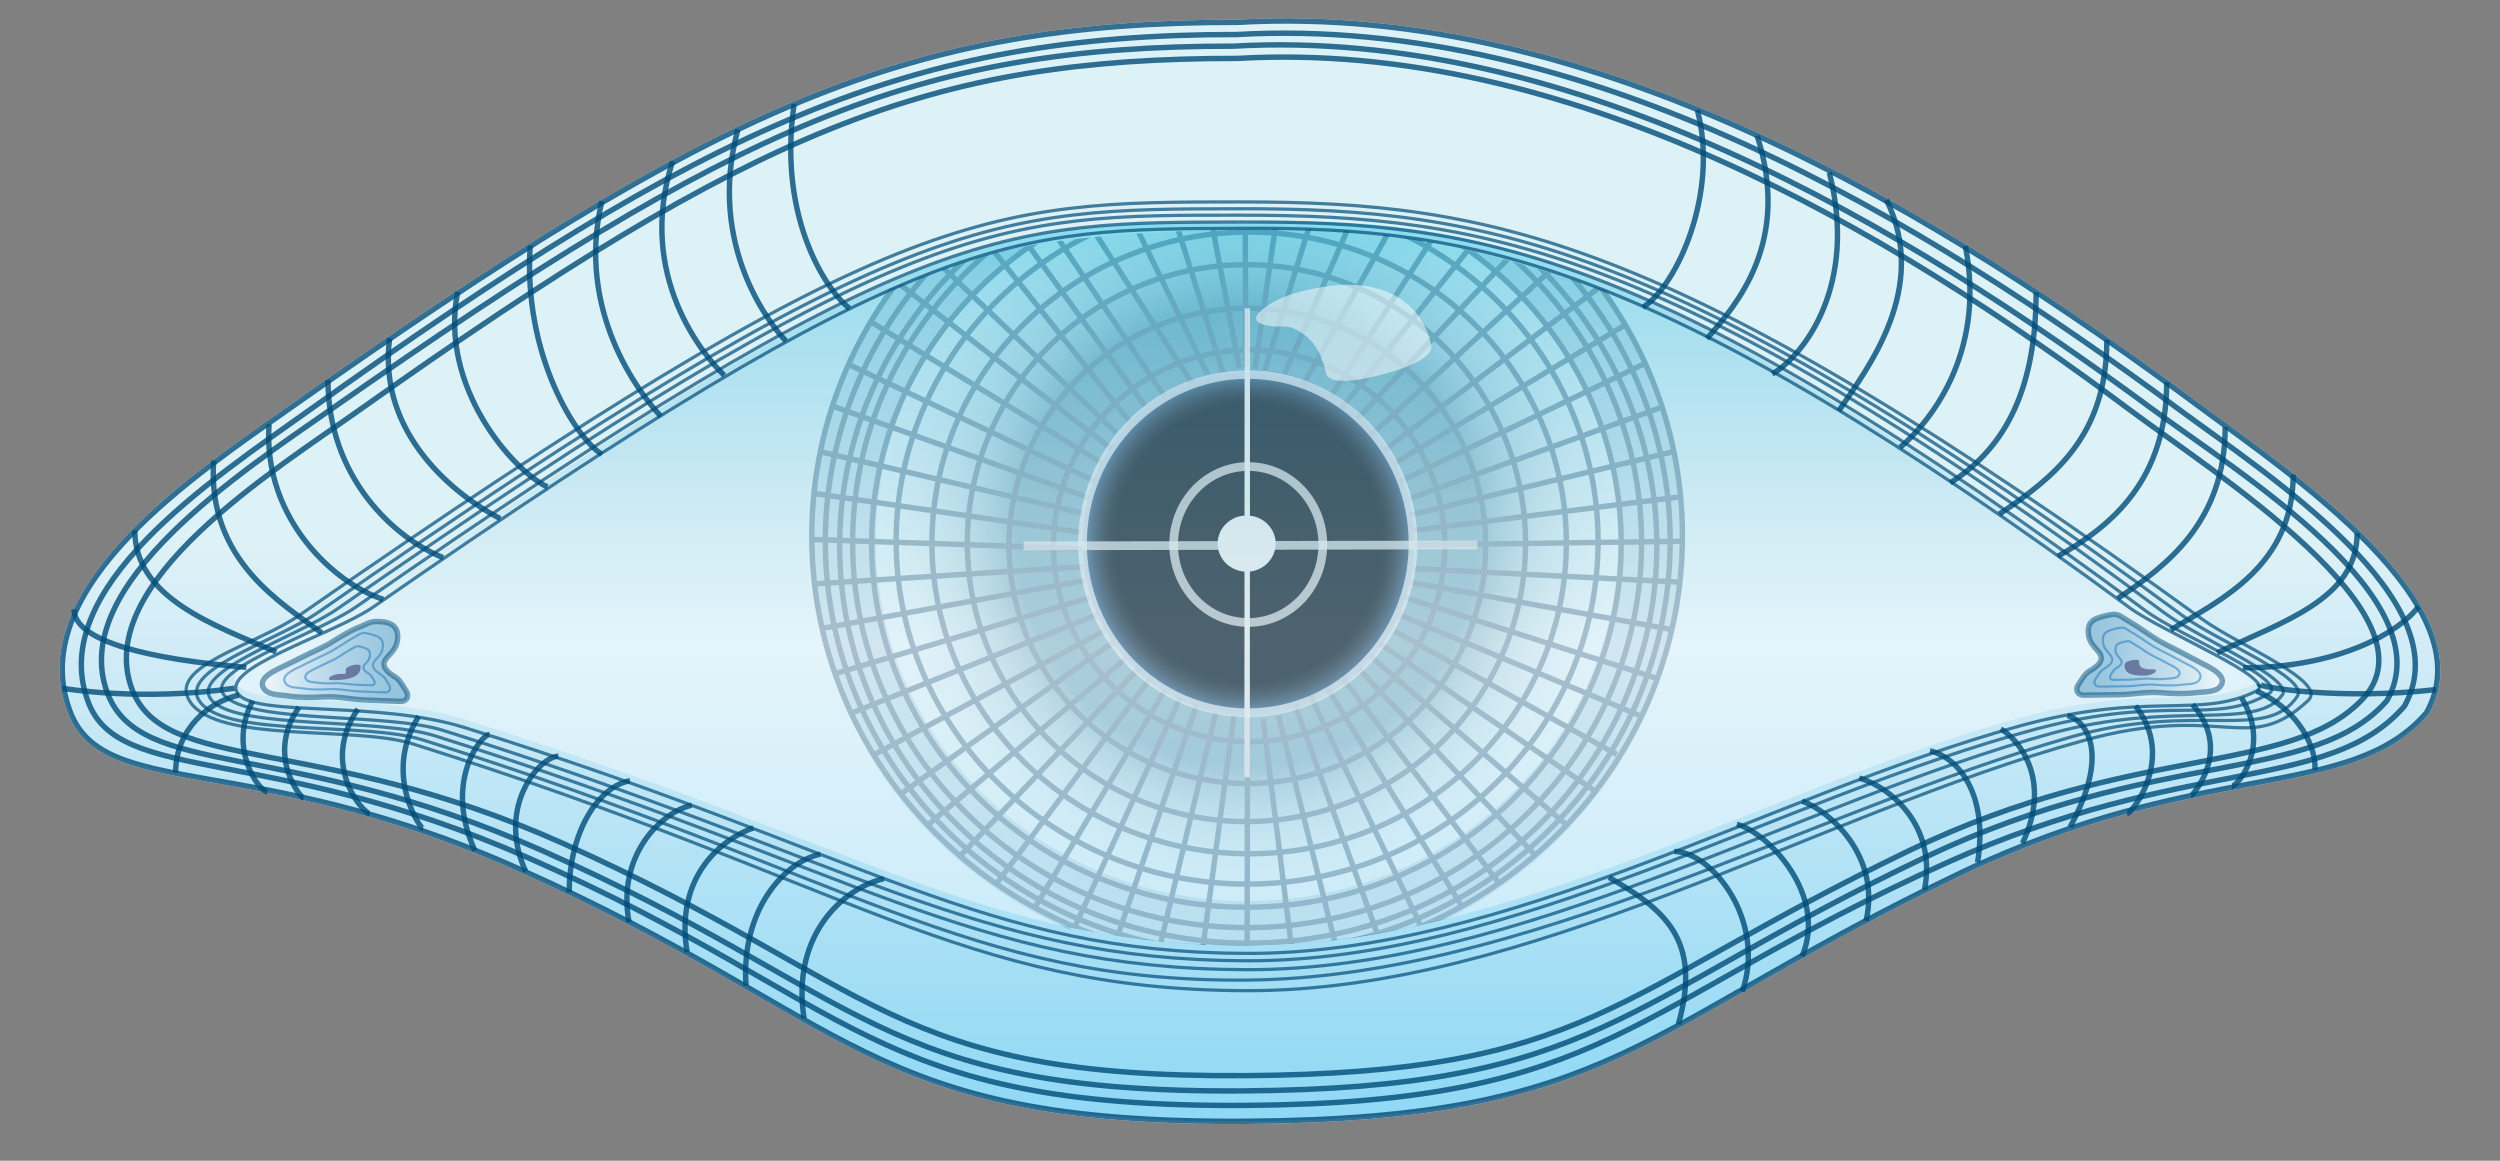
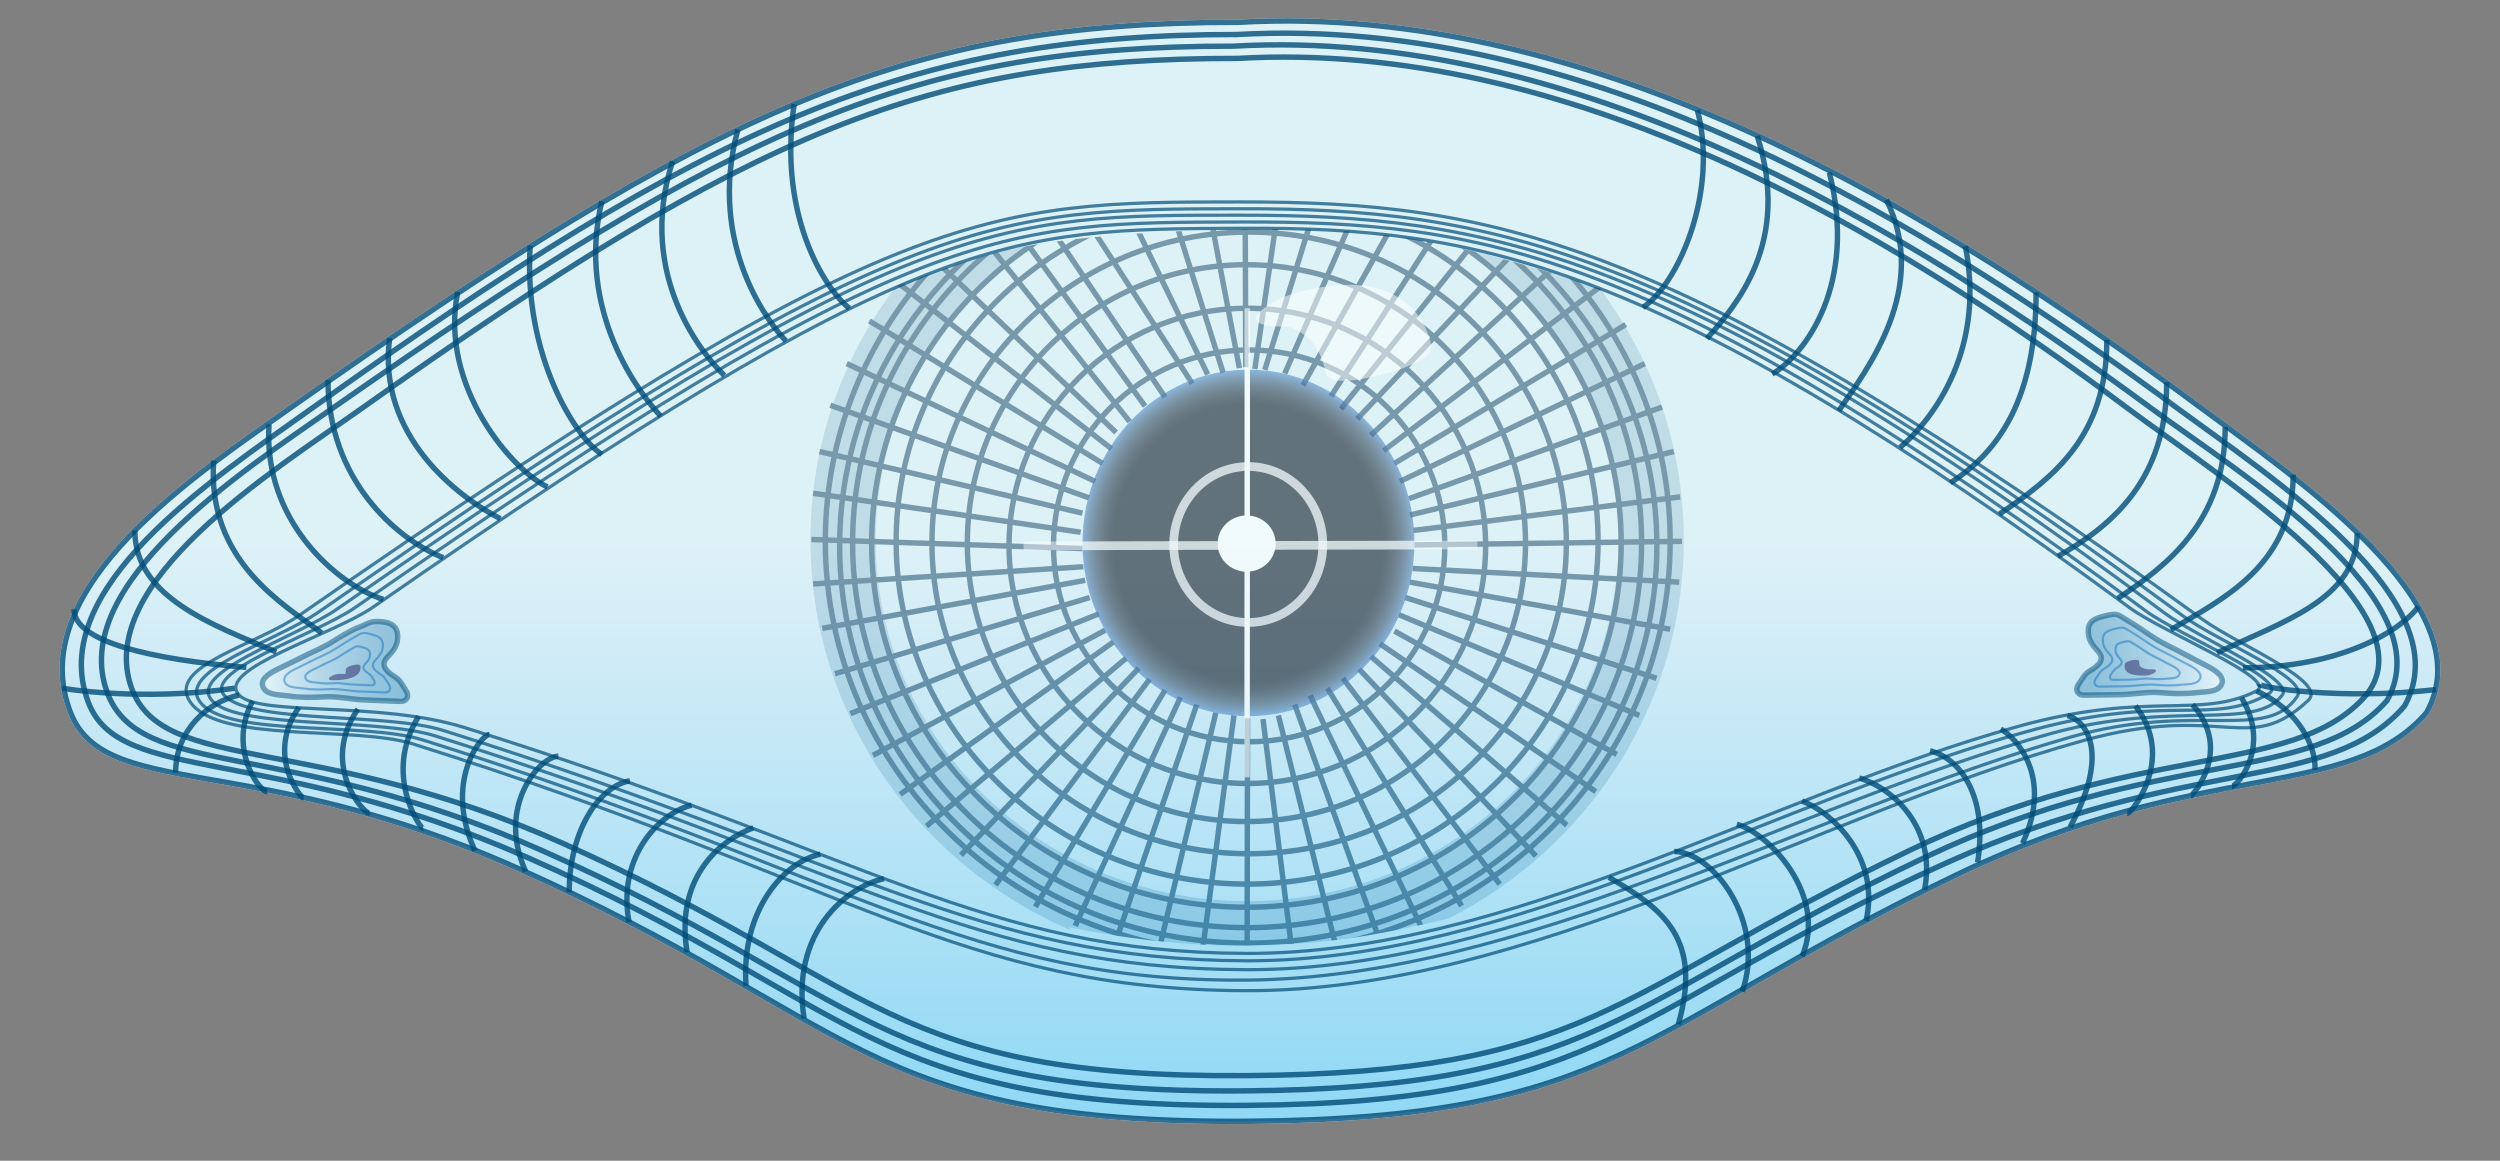
<svg xmlns="http://www.w3.org/2000/svg" width="168" height="78" viewBox="0 0 168 78" fill="none">
  <rect x="0" y="0" width="168" height="78" fill="#808080" stroke="none" />
  <path fill-rule="evenodd" clip-rule="evenodd" d="M83.211 1.503C107.23.132 130.44 14.438 147.795 27.327c6.183 4.591 19.298 13.379 15.266 20.568-5.201 5.999-15.068 2.995-31.355 10.787-21.615 10.34-23.038 16.492-47.9 16.668-25.72.182-26.305-6.881-49.09-17.034C16.731 50.302 6.77 53.898 4.641 47.621 1.74 39.379 13.31 31.78 19.633 27.327 48.325 7.122 60.838 1.48 83.21 1.503Z" fill="#fff" stroke="#fff" stroke-width=".366" />
-   <path d="M83.806 64.623c16.155 0 29.252-12.81 29.252-28.612 0-15.802-13.097-28.613-29.252-28.613-16.156 0-29.253 12.81-29.253 28.613 0 15.802 13.097 28.612 29.253 28.612Z" fill="url(#a)" />
  <path opacity=".3" d="M83.805 62.752c14.995 0 27.15-11.85 27.15-26.467 0-14.617-12.155-26.467-27.15-26.467-14.994 0-27.15 11.85-27.15 26.467 0 14.617 12.156 26.467 27.15 26.467Z" stroke="#004C78" stroke-width="4.388" />
-   <path d="M83.806 64.623c16.155 0 29.252-12.81 29.252-28.612 0-15.802-13.097-28.613-29.252-28.613-16.156 0-29.253 12.81-29.253 28.613 0 15.802 13.097 28.612 29.253 28.612Z" stroke="#002040" stroke-width=".366" />
+   <path d="M83.806 64.623Z" stroke="#002040" stroke-width=".366" />
  <path d="M83.848 64.069c15.678 0 28.387-12.4 28.387-27.694 0-15.295-12.71-27.694-28.387-27.694S55.461 21.08 55.461 36.375s12.71 27.694 28.387 27.694Z" stroke="#002040" stroke-width=".366" />
  <path d="M83.882 63.378c15.164 0 27.458-11.952 27.458-26.696 0-14.744-12.294-26.697-27.458-26.697-15.165 0-27.458 11.953-27.458 26.697s12.293 26.696 27.458 26.696Z" stroke="#002040" stroke-width=".366" />
  <path d="M83.943 49.845c7.261 0 13.148-5.894 13.148-13.164s-5.887-13.163-13.148-13.163c-7.262 0-13.149 5.893-13.149 13.163 0 7.27 5.887 13.164 13.149 13.164Z" stroke="#002040" stroke-width=".366" />
  <path d="M83.82 52.649c8.844 0 16.013-7.149 16.013-15.967 0-8.819-7.17-15.967-16.013-15.967-8.843 0-16.012 7.148-16.012 15.967 0 8.818 7.17 15.967 16.012 15.967Z" stroke="#002040" stroke-width=".366" />
  <path d="M83.76 55.208c10.358 0 18.754-8.377 18.754-18.71 0-10.332-8.396-18.709-18.754-18.709S65.005 26.166 65.005 36.5c0 10.332 8.397 18.709 18.755 18.709Z" stroke="#002040" stroke-width=".366" />
  <path d="M83.942 57.372c11.772 0 21.315-9.352 21.315-20.888 0-11.536-9.543-20.888-21.315-20.888-11.771 0-21.314 9.352-21.314 20.888 0 11.536 9.543 20.888 21.314 20.888Z" stroke="#002040" stroke-width=".366" />
  <path d="M83.805 59.412c13.026 0 23.585-10.313 23.585-23.036 0-12.722-10.56-23.036-23.585-23.036S60.221 23.654 60.221 36.376c0 12.723 10.559 23.036 23.584 23.036Z" stroke="#002040" stroke-width=".366" />
  <path d="M83.76 60.967c13.909 0 25.184-10.948 25.184-24.453 0-13.505-11.275-24.454-25.184-24.454-13.91 0-25.185 10.949-25.185 24.454S69.851 60.967 83.76 60.967Z" stroke="#002040" stroke-width=".366" />
  <path d="M83.805 62.338c14.641 0 26.51-11.583 26.51-25.87 0-14.288-11.868-25.87-26.51-25.87-14.64 0-26.51 11.582-26.51 25.87 0 14.287 11.87 25.87 26.51 25.87ZM75.913 28.332 64.7 14.254M75 29.063 61.957 16.631M76.95 27.296 66.466 12.852M78.29 26.686 68.174 11.694M80.118 25.772l-9.872-15.296M74.694 30.16 60.19 18.886M74.085 31.136l-15.662-9.569M73.598 32.354l-16.699-7.922M73.17 33.452l-17.368-6.217M72.744 34.487l-17.673-4.144M72.623 35.767l-17.979-2.62M72.744 36.864l-18.221-.61M72.805 38.083l-18.16 1.158M72.927 38.997l-17.673 3.23M73.232 40.155l-17.125 5.12M73.841 41.252l-16.698 6.703M74.268 42.349l-15.602 8.41M74.817 43.14 60.495 53.38M75.67 44.238 62.261 55.513M76.523 44.908 64.578 57.462M77.254 45.64l-10.36 13.834M78.29 46.371l-8.715 14.565M79.326 46.858l-7.07 15.358M80.423 47.346 74.94 63.374M81.703 47.895l-3.84 16.028M82.922 48.077l-2.194 16.394M83.835 48.26l-.03 16.363M84.872 48.321l2.011 16.09M85.908 48.077l3.96 15.906M87.005 47.346l5.668 15.723M88.04 46.736l7.436 15.48M89.199 46.249l9.02 14.626M90.235 45.58l10.543 13.833M91.332 44.969l11.883 12.554M92.124 44.116l13.164 11.336M92.733 43.263l14.504 9.933M93.709 42.41l14.931 8.288M94.013 41.313l16.15 6.764M94.44 40.155l16.881 5.424M94.745 39.12l17.49 3.168M94.928 38.205l17.917.914M95.05 36.62l17.977-.244M94.988 35.645l17.917-2.254M94.745 34.609l17.734-4.266M94.684 33.512l17.003-6.156M94.074 32.354l16.455-7.922M93.709 31.136l15.54-9.325M92.977 30.283l14.566-11.031M92.124 29.246l13.407-12.31M91.21 28.149l12.371-13.164M90.113 27.48l11.396-14.261M89.443 26.626l9.69-15.053M87.553 25.894 96.39 10.11M86.335 25.102l7.069-16.21M84.994 24.858l5.18-16.698M83.714 24.675l-.06-17.246M83.287 24.736 79.997 7.49M73.415 9.196l7.74 15.967M76.889 8.16l5.302 16.881M84.324 24.797l2.498-17.186" stroke="#002040" stroke-width=".366" />
  <path d="M58.392 20.014c.877-1.33 1.052-2.987 2.1-4.228 1.12-1.324 2.563-3.02 3.95-4.069 1.8-1.36 4.45-2.432 6.548-3.2 1.527-.56 3.044-.8 4.65-1.203 3.758-.943 7.396-1.352 11.335-1.195 3.36.134 6.851.735 9.87 2.2 1.736.843 3.248 2.053 4.784 3.074 1.396.93 2.361 1.704 3.446 2.887 1.129 1.232 3.178 3.554 3.089 5.317-6.338-2.097-12.49-3.94-19.203-4.152-6.618-.208-15.577.226-20.376 1.163-2.884.563-6.97 2.034-10.284 3.406M71.8 62.308c4.326.868 8.61 1.337 12.736 1.218 4.769-.137 7.329-.518 12.814-1.798-2.553 2.934-4.205 3.413-7.504 4.005-2.717.487-5.544-.053-8.316-.037-2.278.013-5.112.264-7.202-.682-1.038-.47-1.142-1.168-1.813-1.853" fill="#fff" />
  <path opacity=".6" fill-rule="evenodd" clip-rule="evenodd" d="M83.196 1.701c24.018-1.37 47.243 12.737 64.599 25.626 6.183 4.591 19.298 13.38 15.266 20.568-5.201 5.999-15.068 2.995-31.355 10.787-21.615 10.34-23.038 16.492-47.9 16.668-25.72.182-26.305-6.881-49.09-17.034C16.731 50.302 6.77 53.9 4.641 47.621c-2.901-8.242 8.668-15.84 14.992-20.294C48.325 7.123 60.823 1.68 83.196 1.701Z" fill="url(#b)" />
-   <path opacity=".4" fill-rule="evenodd" clip-rule="evenodd" d="M83.432 14.976c15.82-.731 27.738 2.38 59.701 25.332 2.226 1.598 10.05 4.802 8.501 5.577-3.839 1.92-7.262-.04-15.997 2.376-16.655 4.607-34.348 15.308-51.86 15.26-17.692-.049-25.328-6.666-52.535-15.168-5.85-1.829-13.712-.823-15.174-2.194-1.943-1.821 6.296-4.025 9.02-5.918 36.867-25.614 42.586-25.278 58.344-25.264Z" fill="url(#c)" />
  <g opacity=".5" fill="#fff">
    <path fill-rule="evenodd" clip-rule="evenodd" d="M92.64 24.134c-.525-2.73-2.728-3.863-4.693-3.568Z" />
    <path d="M96.172 23.187c-.701-3.224-3.638-4.361-6.678-3.982-1.573.196-3.5.578-4.735 1.662-1.2 1.055 1.062 1.132 1.642 1.06.7-.088-.643-.028.064-.01-.51-.012.126.047.21.067.294.068.611.271.914.478.882.6 1.3 1.61 1.519 2.618.223 1.026 3.291.214 3.806.076.597-.16 3.488-.913 3.258-1.97Z" />
  </g>
  <g opacity=".58">
    <path d="M95.05 36.485c0 6.43-4.994 11.642-11.155 11.642-6.158 0-11.15-5.212-11.15-11.642 0-6.432 4.992-11.645 11.15-11.645 6.161 0 11.154 5.213 11.154 11.645Z" fill="url(#d)" />
    <path d="m83.82 20.715-.015 31.522" stroke="#fff" stroke-width=".366" />
    <path opacity=".75" d="m68.783 36.682 30.502-.06" stroke="#fff" stroke-width=".585" />
    <path opacity=".76" d="M83.882 41.831c2.768 0 5.012-2.346 5.012-5.24 0-2.895-2.244-5.241-5.012-5.241-2.769 0-5.013 2.346-5.013 5.24 0 2.895 2.244 5.241 5.013 5.241Z" stroke="#fff" stroke-width=".585" />
-     <path opacity=".79" d="M83.85 47.895c6.135 0 11.108-5.088 11.108-11.365S89.985 25.164 83.85 25.164c-6.134 0-11.107 5.089-11.107 11.366 0 6.277 4.973 11.365 11.107 11.365Z" stroke="#fff" stroke-width=".585" />
    <path d="M83.775 38.236c.976 0 1.767-.764 1.767-1.707 0-.942-.791-1.706-1.767-1.706-.976 0-1.768.764-1.768 1.706 0 .943.792 1.706 1.768 1.706Z" fill="#fff" stroke="#fff" stroke-width=".366" />
  </g>
  <path opacity=".8" clip-rule="evenodd" d="M83.211 1.503C107.23.132 130.44 14.438 147.795 27.327c6.183 4.591 19.298 13.379 15.266 20.568-5.201 5.999-15.068 2.995-31.355 10.787-21.615 10.34-23.038 16.492-47.9 16.668-25.72.182-26.305-6.881-49.09-17.034C16.731 50.302 6.77 53.898 4.641 47.621 1.74 39.379 13.31 31.78 19.633 27.327 48.325 7.122 60.838 1.48 83.21 1.503Z" stroke="#004C78" stroke-width=".366" />
  <path opacity=".8" clip-rule="evenodd" d="M82.891 3.102c22.915-1.3 45.141 12.143 61.7 24.354 5.898 4.35 19.666 12.805 15.819 19.616-4.963 5.683-15.451 3.131-30.989 10.512-20.623 9.798-22.169 15.557-45.89 15.724-24.537.172-25.43-6.561-47.17-16.18-17.158-7.593-26.994-4.705-29.16-10.605-2.651-7.221 9.08-14.848 15.114-19.067C49.689 8.314 61.546 3.082 82.89 3.102Z" stroke="#004C78" stroke-width=".366" />
  <path opacity=".8" clip-rule="evenodd" d="M83.165 3.925c22.258-1.28 43.782 11.522 59.867 23.552 5.729 4.285 21.014 13.929 15.733 19.503-4.937 5.211-15.376 2.907-30.469 10.179-20.031 9.652-21.533 14.96-44.575 15.124-23.834.17-24.701-6.098-45.817-15.574-16.668-7.48-26.954-4.648-29.058-10.46-2.575-7.114 9.552-14.615 15.413-18.772C50.85 8.62 62.432 3.905 83.165 3.925Z" stroke="#004C78" stroke-width=".366" />
  <path opacity=".8" clip-rule="evenodd" d="M83.111 2.32C106.708.98 129.3 14.86 146.35 27.455c6.075 4.486 19.187 12.977 15.226 20.002-5.11 5.861-14.695 3.271-30.805 10.54-21.436 9.67-22.634 16.114-47.061 16.286-25.268.178-26.14-6.918-48.229-16.643-17.495-7.704-27.44-4.889-29.548-10.452-2.89-7.63 8.313-14.956 14.872-19.64C47.792 8.276 61.131 2.299 83.111 2.319Z" stroke="#004C78" stroke-width=".366" />
  <path opacity=".7" clip-rule="evenodd" d="M83.348 13.57c17.235-.008 29.253 2.422 64.637 28.037 2.406 1.742 8.494 4.186 7.123 5.465-4.074 3.803-5.641.075-15.112 2.695-18.057 4.995-37.245 16.859-56.23 16.806-19.183-.053-26.517-7.309-55.997-16.575-4.01-1.26-13.098-.029-14.992-2.834-1.615-2.393 4.406-3.779 7.36-5.831 39.97-27.769 46.127-27.756 63.211-27.764Z" stroke="#004C78" stroke-width=".219" />
  <path opacity=".7" clip-rule="evenodd" d="M83.302 14.027c16.813-.03 29.436 2.376 63.402 27.37 2.344 1.725 8.513 4.16 7.673 5.401-2.103 3.108-6.731.298-15.267 2.743-17.551 5.028-36.748 16.18-55.342 16.322-18.704.142-26.469-7.058-55.36-16.14-3.929-1.234-12.98-.182-14.9-2.468-1.82-2.166 5.01-4.116 7.904-6.127 39.17-27.214 45.337-27.072 61.89-27.101Z" stroke="#004C78" stroke-width=".219" />
  <path opacity=".7" clip-rule="evenodd" d="M83.394 14.46c16.345.004 29.07 2.171 62.054 26.726 2.289 1.703 8.746 4.423 7.923 5.52-1.836 2.45-7.283.333-15.449 2.56-17.094 4.662-35.917 15.947-54.15 15.897-18.423-.051-26.227-6.815-54.54-15.714-3.851-1.21-12.981-.457-14.9-2.285-2.009-1.913 5.494-4.27 8.33-6.242C61.05 14.252 66.987 14.457 83.394 14.46Z" stroke="#004C78" stroke-width=".219" />
  <path opacity=".7" clip-rule="evenodd" d="M83.417 14.918c16.243-.044 27.95 1.85 60.801 26.15 2.248 1.663 9.763 4.655 8.239 5.547-3.748 2.194-6.678-.006-15.631 2.377-17.059 4.54-35.182 15.623-53.052 15.573-18.053-.05-26.247-6.76-53.994-15.481-3.774-1.186-12.34-.458-14.535-2.194-2.13-1.687 5.863-4.148 8.643-6.08 37.619-26.136 43.45-25.849 59.53-25.892Z" stroke="#004C78" stroke-width=".219" />
  <path opacity=".7" clip-rule="evenodd" d="M83.451 15.34c15.822-.081 27.916 2.16 59.682 25.516 2.208 1.623 10.05 4.802 8.502 5.576-3.84 1.92-7.263-.04-15.998 2.377-16.655 4.607-34.348 15.308-51.86 15.26-17.692-.05-25.328-6.667-52.534-15.169-5.85-1.828-13.796-.738-15.175-2.194-1.646-1.737 6.296-4.025 9.02-5.918C61.955 15.175 67.694 15.421 83.451 15.34Z" stroke="#004C78" stroke-width=".219" />
  <path opacity=".8" d="M108.122 58.956c3.626 2.127 6.307 4.114 4.662 9.873M117.08 66.635c1.645-4.753-2.044-9.415-4.571-9.415M121.102 64.259c1.737-4.114-2.285-8.319-4.388-8.867M125.398 61.881c1.006-4.388-2.468-7.404-4.296-8.044M129.329 59.78c.823-4.206-2.194-6.857-4.388-7.497M132.895 57.951c.731-4.57-1.28-7.039-3.2-7.496M135.911 56.67c2.103-4.478-.457-7.13-1.462-7.678M139.111 55.574c2.833-5.21.914-7.222-.183-7.496M143.499 47.438c2.742 3.474-.246 7.222-.549 7.222M147.338 47.347c2.742 3.108-.041 6.124-.091 6.124M150.629 46.89c2.011 3.29-.287 5.941-.64 5.941M151.634 46.433c3.017 1.37 4.022 3.93 3.931 5.302M151.817 45.976c0 .202 5.394 1.097 11.884.365M162.513 40.765c-1.189 1.645-5.275 4.113-11.793 4.113M158.399 35.83c0 4.446-5.028 5.941-9.416 8.044M154.103 31.898c0 6.114-4.845 8.41-8.228 10.422M149.532 28.698c0 6.367-3.931 9.324-7.222 11.518M145.601 25.682c0 6.467-3.565 9.598-7.313 11.7M141.579 22.848c0 6.467-3.565 9.232-7.222 11.7M136.825 19.648c0 7.074-2.468 10.696-5.759 12.798M132.072 16.54c1.463 7.405-2.651 12.067-4.388 13.53M126.77 13.433c2.925 5.942-1.28 11.335-3.2 14.169M122.931 11.604c1.919 7.496-1.646 12.25-3.84 13.53M118.085 9.136c2.286 7.13-1.371 11.335-3.382 13.62M114.063 7.4c1.463 5.576-1.371 11.792-3.656 13.254M53.365 7.003c-1.158 7.923 2.437 12.798 3.717 13.712M49.586 8.709c-2.133 7.862 2.316 13.285 3.23 14.2M45.198 10.843c-2.498 7.74 2.194 13.163 3.474 14.382M40.445 13.523c-1.767 7.374 2.56 12.981 3.961 14.444M35.63 16.51c-.487 7.374 3.108 12.98 4.815 14.017M30.755 19.618c-1.28 6.4 3.778 12.067 6.033 13.103M26.184 22.727c-.853 6.52 4.57 10.664 7.435 12.127M22.04 25.53c0 6.602 4.51 10.664 7.74 11.944M18.079 28.516c-.427 6.46 4.57 10.786 7.679 11.762M14.361 30.953c-.487 6.765 4.754 9.69 7.252 11.579M9.06 35.645c0 4.514 5.24 6.338 9.507 8.167M4.976 40.948c0 2.156 5.058 3.352 11.58 3.9M4.184 46.25s5.241.914 11.58 0M11.802 51.918c0-2.88 2.194-4.754 4.266-5.211M16.982 47.103c-1.706 3.17.436 6.095.975 6.095M20.09 47.53c-2.255 3.23.136 6.094.305 6.094M24.051 47.651c-2.56 3.718.355 7.009.792 7.009M28.134 48.14c-2.437 3.9.137 7.556.305 7.556M31.913 57.159c-2.133-4.631.436-7.8.975-7.8M35.326 58.56c-2.011-4.388.98-7.74 2.194-7.74M38.251 59.962c0-4.144 2.011-7.13 4.083-7.496M42.273 61.973c-.853-4.57 2.255-7.435 4.205-7.862M46.174 63.984c-.854-5.12 2.376-7.618 4.448-8.35M50.135 66.24c-.366-5.12 2.62-8.35 4.997-8.838M54.035 68.433c-.914-5.79 2.864-8.837 5.363-9.385" stroke="#004C78" stroke-width=".366" />
  <path opacity=".5" fill-rule="evenodd" clip-rule="evenodd" d="M144.608 42.761c.664.46 1.303.718 2.022 1.108.583.318 1.176.615 1.761.928.456.243 1.301.756.789 1.354-.333.39-1.138.33-1.61.395-.748.104-1.668.065-2.413 0-.914-.079-1.869.137-2.798.137-.671 0-1.347.03-2.011.028-.239-.001-.54.055-.704-.157-.17-.218-.051-.461.082-.643.159-.218.309-.507.501-.677.172-.15.397-.255.569-.388.419-.323.565-.665.194-1.082-.37-.416-.641-.71-.66-1.298-.024-.75.453-.905 1.092-1.07.957-.245.877-.08 1.678.378.384.22 1.327.861 1.508.987Z" fill="url(#e)" stroke="#004C78" stroke-width=".366" />
  <path d="M142.781 44.635c-.113.735.773.767 1.298.767.24 0 .496-.054.699-.188.151-.1.135-.233-.062-.233-.351 0-1.039.02-.958-.514.04-.26-.938-.08-.977.168Z" fill="#262261" opacity=".5" />
  <path opacity=".5" clip-rule="evenodd" d="M144.428 43.257c.484.336.949.524 1.474.808.425.231.857.448 1.284.675.333.178.948.552.575.989-.242.284-.83.239-1.174.287-.545.076-1.215.047-1.759 0-.666-.057-1.362.1-2.039.1-.49 0-.982.021-1.467.02-.174 0-.393.04-.513-.114-.124-.159-.037-.336.06-.47.116-.157.226-.368.366-.492.125-.11.289-.186.414-.283.305-.236.412-.485.141-.789-.269-.303-.467-.517-.481-.946-.017-.548.33-.66.797-.78.698-.178.638-.059 1.223.276.28.16.967.628 1.099.72Z" stroke="#1B75BC" stroke-width=".146" />
  <path opacity=".5" clip-rule="evenodd" d="M144.206 43.796c.317.22.622.343.967.53.278.152.562.294.842.443.218.117.622.362.377.648-.159.187-.544.157-.77.19-.357.049-.797.03-1.154 0-.437-.039-.894.065-1.338.065-.321 0-.644.013-.962.013-.114 0-.259.026-.337-.075-.081-.104-.024-.221.039-.308.077-.103.148-.242.24-.324.082-.072.19-.122.272-.185.2-.155.27-.318.093-.517-.177-.2-.307-.34-.316-.621-.011-.36.217-.433.522-.512.458-.117.42-.039.803.18.185.106.635.413.722.473Z" stroke="#1B75BC" stroke-width=".146" />
  <path opacity=".5" fill-rule="evenodd" clip-rule="evenodd" d="M22.439 43.062c-.676.442-1.321.683-2.05 1.054-.591.302-1.192.584-1.785.881-.462.231-1.32.721-.824 1.334.322.398 1.129.358 1.599.436.745.124 1.665.108 2.412.064.915-.056 1.864.186 2.793.21.671.018 1.346.065 2.01.08.239.006.539.07.708-.138.175-.213.063-.46-.066-.645-.153-.221-.295-.515-.482-.69-.168-.155-.39-.265-.559-.403-.41-.334-.547-.68-.165-1.086.38-.406.659-.693.693-1.28.044-.75-.406-1.043-1.064-1.098-.846-.072-.813.102-1.654.415-.414.155-1.381.745-1.566.866Z" fill="url(#f)" stroke="#004C78" stroke-width=".366" />
  <path d="M23.235 45.019a.44.44 0 0 1-.031.262c.001-.002-.042.053-.02.036.04-.03.106-.038.153-.048-.125.027-.245.022-.433.017a1.25 1.25 0 0 0-.699.187c-.154.102-.132.229.063.234.612.015 2.072-.037 1.956-.953-.027-.214-1.023-.009-.989.265Z" fill="#262261" opacity=".5" />
  <path opacity=".5" clip-rule="evenodd" d="M22.606 43.562c-.492.323-.963.498-1.495.769-.43.22-.868.425-1.3.641-.338.17-.963.527-.602.974.235.29.824.26 1.166.317.543.091 1.214.08 1.759.046.667-.04 1.358.137 2.036.155.489.012.981.046 1.465.058.174.004.393.05.516-.1.128-.156.046-.336-.047-.471-.112-.162-.216-.375-.353-.503-.122-.113-.284-.194-.407-.294-.3-.244-.399-.495-.12-.792.277-.296.48-.505.506-.933.031-.547-.313-.668-.777-.8-.692-.197-.636-.076-1.229.243-.284.152-.983.602-1.118.69Z" stroke="#1B75BC" stroke-width=".146" />
  <path opacity=".5" clip-rule="evenodd" d="M22.814 44.107c-.323.212-.631.327-.981.504-.282.145-.57.28-.853.421-.221.11-.631.345-.394.639.154.19.54.17.764.208.357.06.797.052 1.154.03.438-.026.892.09 1.337.101.32.009.643.03.96.038.115.003.259.033.34-.066.084-.102.029-.22-.032-.309-.074-.105-.142-.245-.231-.33-.08-.074-.187-.126-.267-.192-.196-.16-.262-.325-.08-.52.182-.194.316-.331.333-.611.02-.36-.206-.44-.51-.526-.454-.129-.417-.05-.806.16-.187.1-.646.395-.734.453Z" stroke="#1B75BC" stroke-width=".146" />
  <defs>
    <linearGradient id="b" x1="84" y1="1.608" x2="84" y2="75.353" gradientUnits="userSpaceOnUse">
      <stop offset=".472" stop-color="#C7E9F2" />
      <stop offset=".57" stop-color="#B2DFF1" />
      <stop offset="1" stop-color="#45BEEE" />
    </linearGradient>
    <linearGradient id="c" x1="83.805" y1="63.521" x2="83.805" y2="14.883" gradientUnits="userSpaceOnUse">
      <stop offset=".418" stop-color="#fff" />
      <stop offset=".492" stop-color="#DEF1F8" />
      <stop offset=".669" stop-color="#9CD7EC" />
      <stop offset=".819" stop-color="#65C7E5" />
      <stop offset=".934" stop-color="#34BEE0" />
      <stop offset="1" stop-color="#04BBDF" />
    </linearGradient>
    <linearGradient id="e" x1="149.339" y1="44" x2="139.56" y2="44" gradientUnits="userSpaceOnUse">
      <stop stop-color="#fff" />
      <stop offset=".114" stop-color="#E0EDF4" />
      <stop offset=".337" stop-color="#AACEE1" />
      <stop offset=".544" stop-color="#80B5D3" />
      <stop offset=".731" stop-color="#61A3C8" />
      <stop offset=".889" stop-color="#4F98C1" />
      <stop offset="1" stop-color="#4894BF" />
    </linearGradient>
    <linearGradient id="f" x1="17.675" y1="44.228" x2="27.451" y2="44.484" gradientUnits="userSpaceOnUse">
      <stop stop-color="#fff" />
      <stop offset=".114" stop-color="#E0EDF4" />
      <stop offset=".337" stop-color="#AACEE1" />
      <stop offset=".544" stop-color="#80B5D3" />
      <stop offset=".731" stop-color="#61A3C8" />
      <stop offset=".889" stop-color="#4F98C1" />
      <stop offset="1" stop-color="#4894BF" />
    </linearGradient>
    <radialGradient id="a" cx="0" cy="0" r="1" gradientUnits="userSpaceOnUse" gradientTransform="translate(83.806 36.01) scale(28.934)">
      <stop offset=".533" stop-color="#1B617E" />
      <stop offset=".563" stop-color="#457E96" />
      <stop offset=".598" stop-color="#709CAE" />
      <stop offset=".637" stop-color="#97B7C4" />
      <stop offset=".678" stop-color="#B7CDD6" />
      <stop offset=".722" stop-color="#D1DFE5" />
      <stop offset=".77" stop-color="#E6EEF1" />
      <stop offset=".824" stop-color="#F4F7F9" />
      <stop offset=".89" stop-color="#FCFDFE" />
      <stop offset="1" stop-color="#fff" />
    </radialGradient>
    <radialGradient id="d" cx="0" cy="0" r="1" gradientUnits="userSpaceOnUse" gradientTransform="matrix(11.208 0 0 11.587 83.896 36.484)">
      <stop offset=".802" stop-color="#091520" />
      <stop offset=".824" stop-color="#0D1925" />
      <stop offset=".854" stop-color="#162431" />
      <stop offset=".888" stop-color="#233445" />
      <stop offset=".927" stop-color="#324B65" />
      <stop offset=".968" stop-color="#436A93" />
      <stop offset="1" stop-color="#4D88C7" />
    </radialGradient>
  </defs>
</svg>